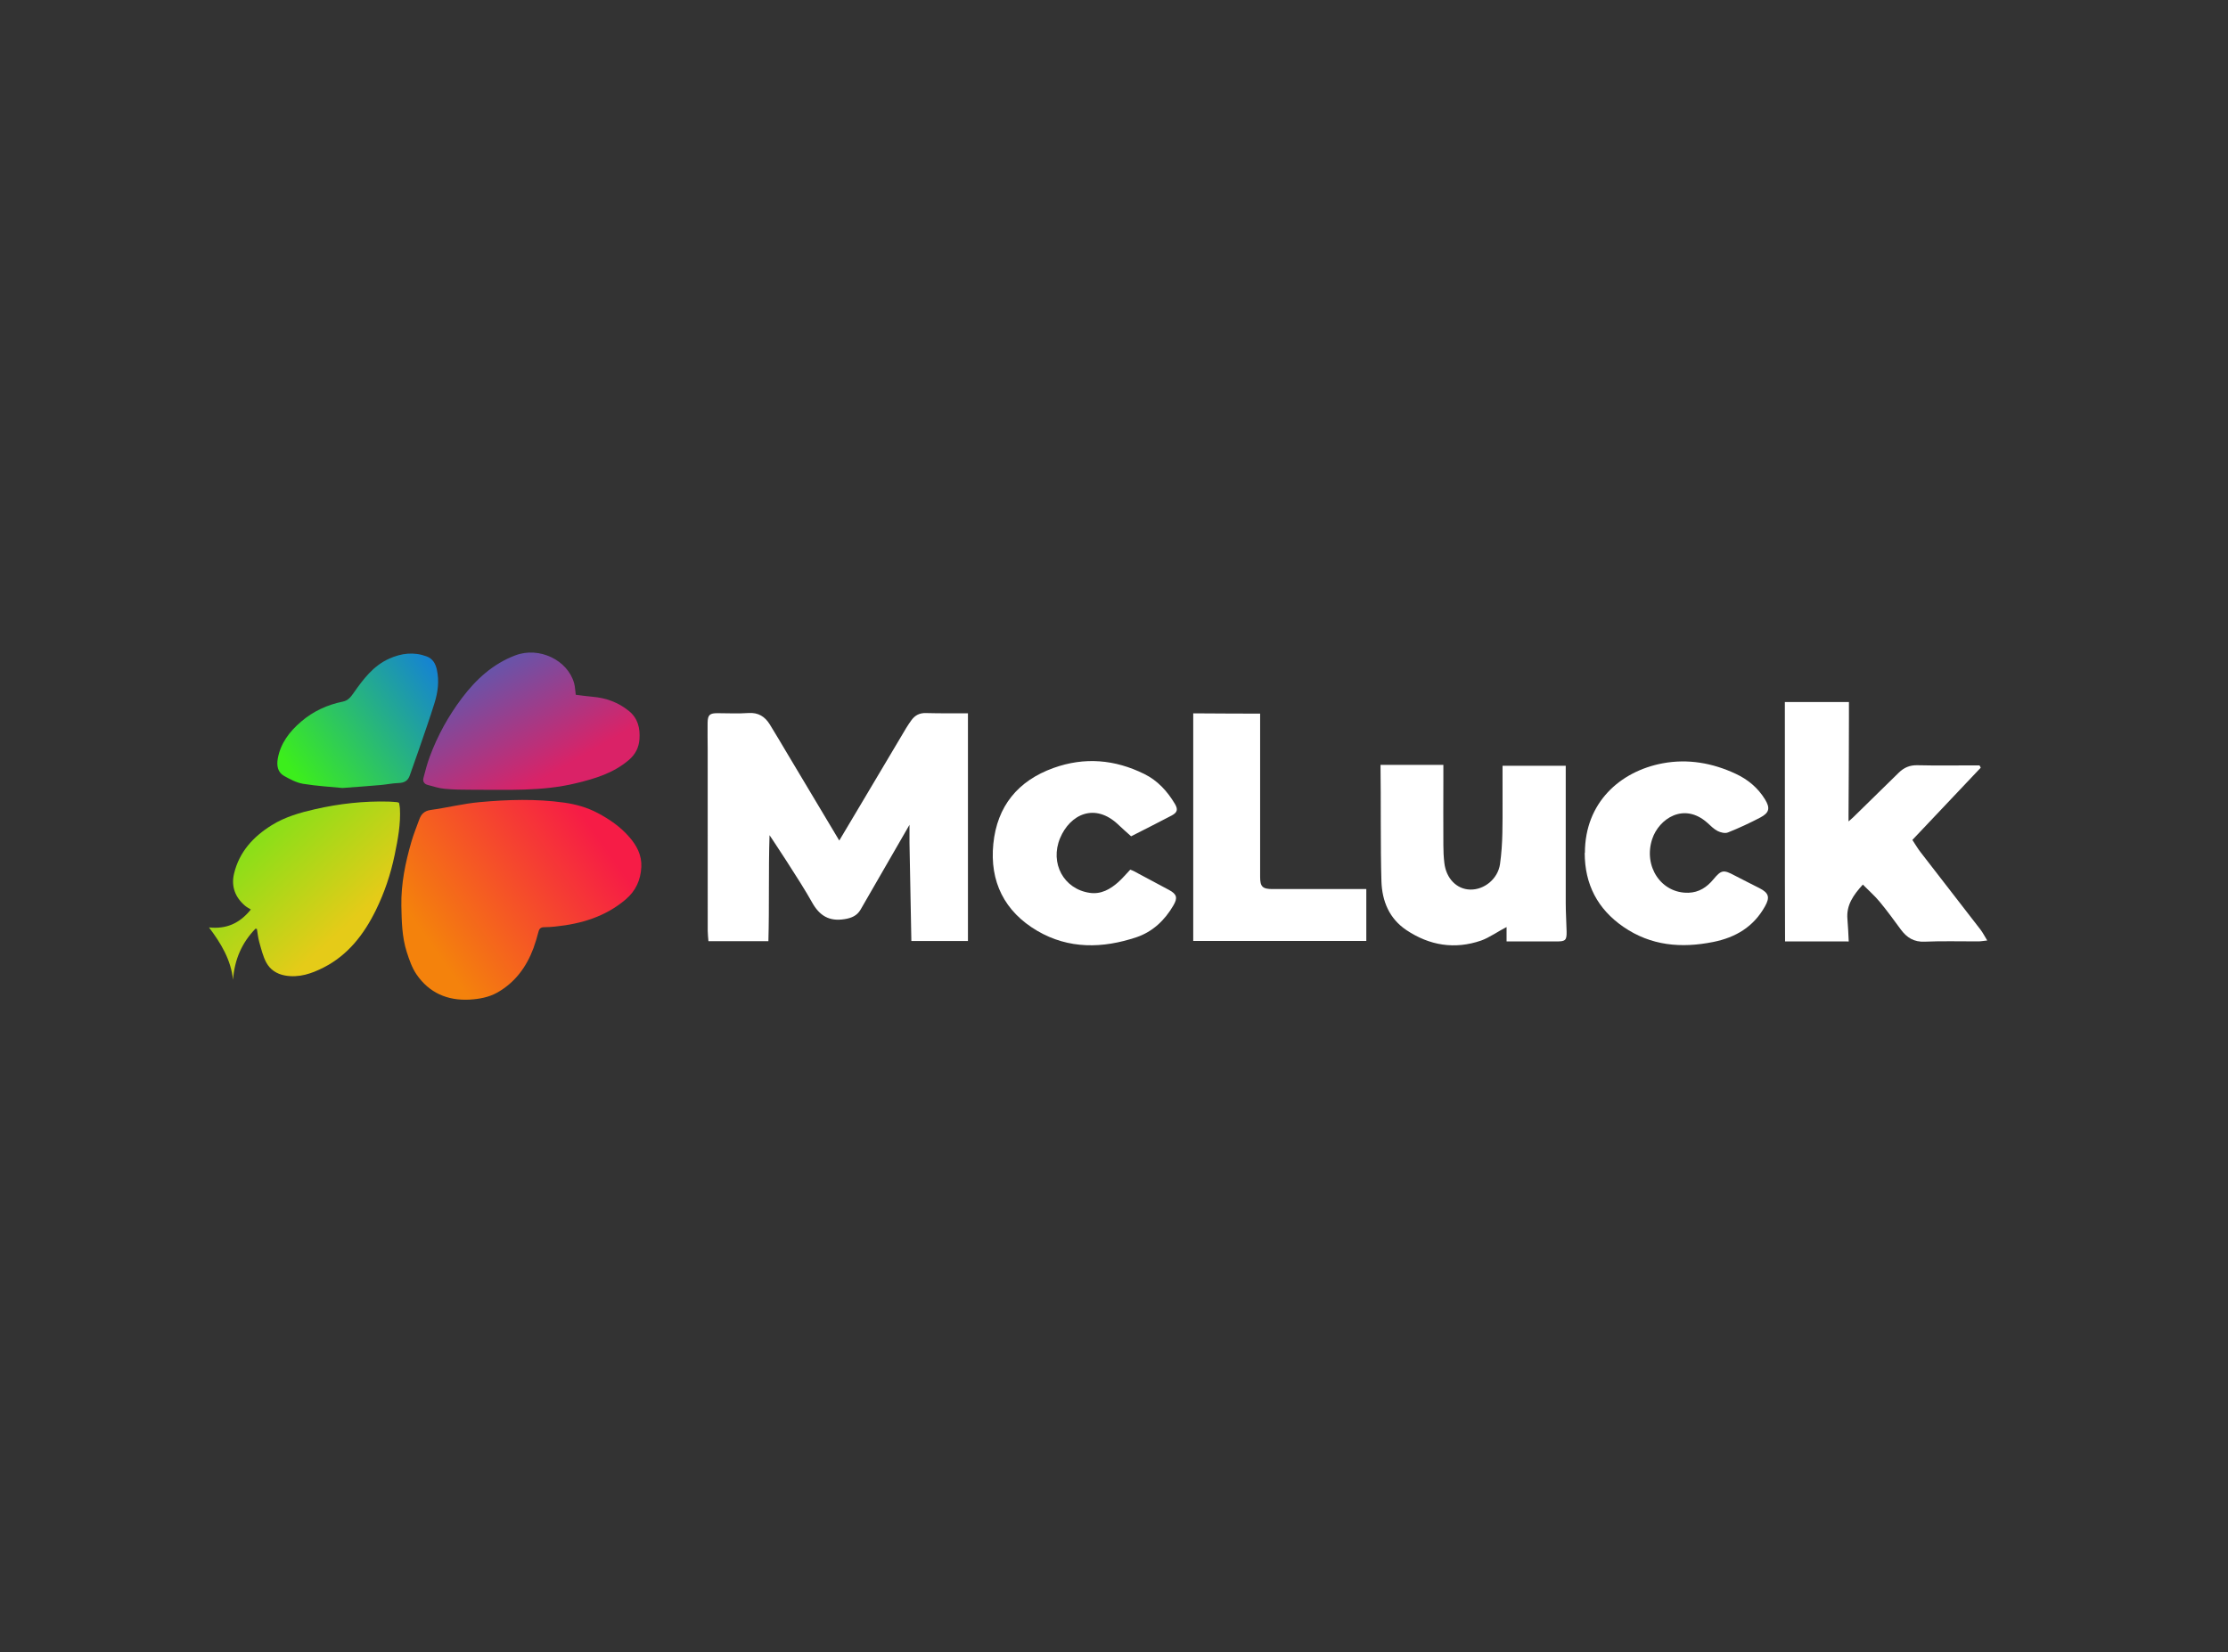
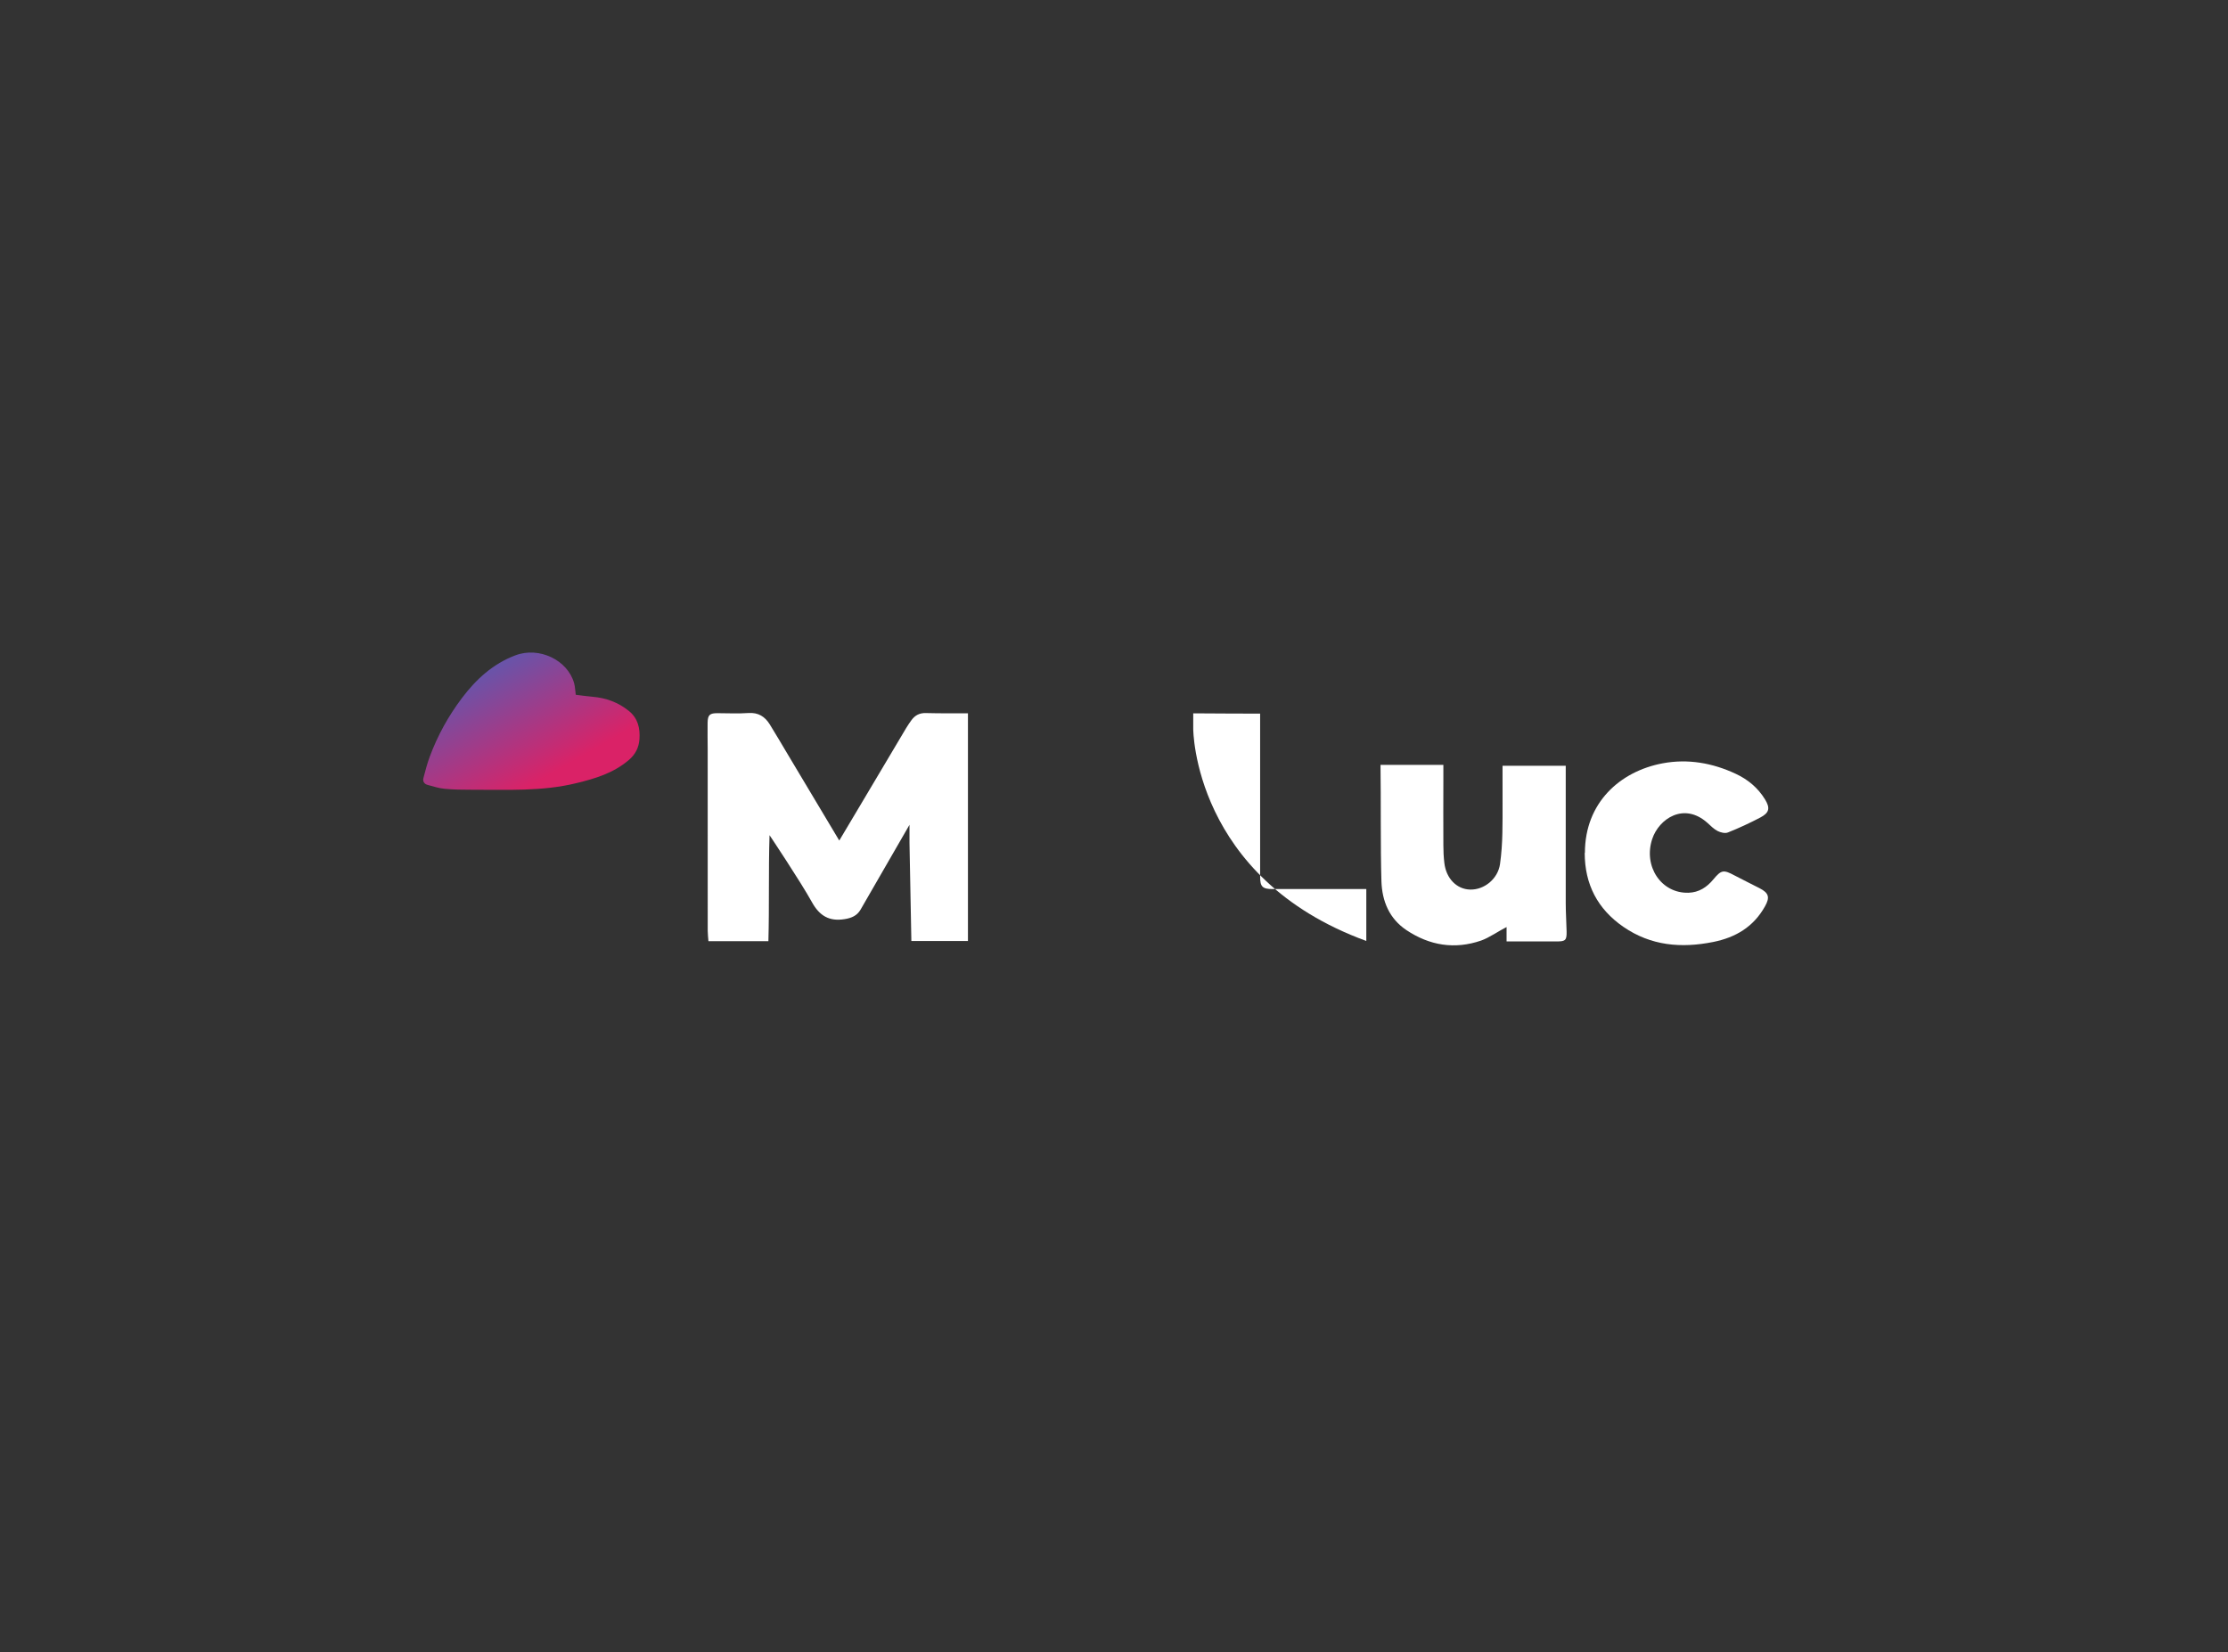
<svg xmlns="http://www.w3.org/2000/svg" width="302" height="224" viewBox="0 0 302 224" fill="none">
  <rect x="0" y="0" width="302" height="224" fill="#333333" stroke="none" />
-   <path d="M54.404 122.809C54.35 119.837 54.94 116.967 55.756 114.145C56.051 113.113 56.465 112.108 56.83 111.097C57.093 110.377 57.512 109.931 58.376 109.807C60.603 109.506 62.804 108.942 65.043 108.743C68.838 108.399 72.649 108.281 76.434 108.807C78.023 109.028 79.574 109.452 81.039 110.232C82.655 111.092 84.11 112.102 85.307 113.484C86.327 114.65 87.014 115.972 86.928 117.558C86.837 119.305 86.177 120.783 84.797 121.949C82.043 124.282 78.79 125.249 75.29 125.61C74.786 125.663 74.287 125.701 73.776 125.701C73.331 125.701 73.106 125.868 72.993 126.308C72.799 127.055 72.579 127.803 72.316 128.528C71.356 131.108 69.799 133.221 67.373 134.58C66.251 135.204 64.973 135.44 63.685 135.516C60.657 135.688 58.177 134.607 56.459 132.103C55.842 131.205 55.472 130.108 55.134 129.06C54.484 127.034 54.447 124.916 54.404 122.815V122.809Z" fill="url(#paint0_linear_171_91)" />
-   <path d="M34.628 125.905C32.781 127.808 31.783 130.103 31.59 132.828C31.289 130.081 29.947 127.883 28.331 125.733C30.602 125.97 32.422 125.26 34 123.304C33.715 123.121 33.442 122.986 33.216 122.793C31.858 121.637 31.316 120.143 31.724 118.439C32.427 115.505 34.311 113.44 36.823 111.876C38.643 110.742 40.667 110.167 42.723 109.699C46.003 108.952 49.331 108.581 52.697 108.673C53.062 108.678 53.437 108.727 53.802 108.748C53.867 108.748 53.931 108.786 54.087 108.834C54.124 109.054 54.189 109.312 54.205 109.565C54.328 111.726 53.926 113.822 53.491 115.924C52.949 118.536 52.106 121.035 50.936 123.416C49.331 126.674 47.173 129.479 43.872 131.162C42.25 131.99 40.527 132.592 38.622 132.248C37.494 132.043 36.609 131.447 36.093 130.49C35.642 129.646 35.417 128.679 35.149 127.743C34.982 127.157 34.923 126.539 34.821 125.932L34.633 125.905H34.639H34.628Z" fill="url(#paint1_linear_171_91)" />
  <path d="M78.033 94.193C78.833 94.289 79.579 94.397 80.325 94.461C82.156 94.617 83.788 95.214 85.232 96.375C86.477 97.38 86.783 98.74 86.676 100.223C86.59 101.352 86.133 102.282 85.199 103.067C83.127 104.814 80.68 105.555 78.124 106.173C73.422 107.324 68.65 107.05 63.894 107.066C62.681 107.066 61.468 107.055 60.26 106.937C59.487 106.867 58.73 106.609 57.962 106.41C57.501 106.286 57.281 105.937 57.393 105.485C57.651 104.491 57.909 103.491 58.268 102.54C59.326 99.697 60.786 97.058 62.611 94.639C64.522 92.096 66.83 89.984 69.858 88.844C73.095 87.619 76.96 89.495 77.824 92.634C77.953 93.112 77.963 93.628 78.044 94.193H78.038H78.033Z" fill="url(#paint2_linear_171_91)" />
-   <path d="M46.438 106.829C44.886 106.673 42.964 106.571 41.08 106.26C40.178 106.109 39.303 105.641 38.493 105.185C37.612 104.69 37.494 103.744 37.65 102.863C38.015 100.772 39.239 99.181 40.812 97.832C42.46 96.418 44.371 95.542 46.491 95.112C47.173 94.972 47.554 94.488 47.935 93.94C49.234 92.091 50.576 90.28 52.739 89.301C54.414 88.549 56.094 88.345 57.834 88.99C58.676 89.307 59.047 89.989 59.224 90.833C59.551 92.349 59.353 93.838 58.907 95.278C58.258 97.385 57.512 99.466 56.803 101.551C56.395 102.744 55.96 103.932 55.547 105.125C55.289 105.873 54.774 106.136 54.001 106.157C53.196 106.184 52.396 106.356 51.601 106.426C50.013 106.566 48.418 106.679 46.454 106.824H46.443L46.438 106.829Z" fill="url(#paint3_linear_171_91)" />
  <path d="M113.752 113.967C114.75 112.296 115.7 110.694 116.661 109.081C118.717 105.625 120.768 102.164 122.823 98.713C123.044 98.347 123.285 97.993 123.537 97.643C124.026 96.966 124.659 96.638 125.529 96.671C127.005 96.724 131.203 96.703 131.203 96.703V127.571H123.533C123.533 127.571 123.35 118.208 123.28 114.29V111.819C121.347 115.157 118.583 119.976 116.65 123.314C116.162 124.158 115.4 124.465 114.476 124.61C112.404 124.943 111.084 124.164 110.058 122.309C108.486 119.471 104.309 113.225 104.309 113.225C104.154 118.015 104.288 122.793 104.154 127.598H96.027C95.994 127.12 95.93 126.652 95.93 126.179C95.925 117.988 95.93 109.796 95.925 101.605C95.925 100.401 95.892 99.186 95.914 97.982C95.935 96.912 96.204 96.681 97.277 96.687C98.668 96.692 100.074 96.762 101.459 96.665C102.785 96.574 103.681 97.149 104.331 98.192C105.168 99.535 105.963 100.906 106.773 102.26C109.087 106.125 111.39 109.984 113.773 113.973V113.962L113.752 113.967Z" fill="white" />
-   <path d="M268.478 104.083C265.418 107.318 262.353 110.554 259.218 113.871C259.626 114.483 259.938 115.032 260.324 115.526C263.029 119.036 265.746 122.524 268.451 126.029C268.762 126.437 268.999 126.9 269.364 127.502C268.811 127.561 268.473 127.625 268.145 127.625C265.73 127.636 263.314 127.555 260.909 127.663C259.433 127.733 258.467 127.12 257.651 126.013C256.711 124.733 255.783 123.454 254.774 122.239C254.097 121.428 253.292 120.724 252.503 119.923C251.215 121.347 250.243 122.712 250.415 124.604C250.479 125.303 250.564 126.938 250.591 127.636C250.591 127.636 250.243 127.62 249.669 127.625C247.178 127.636 244.682 127.625 241.96 127.625C241.917 116.805 241.955 106.045 241.933 95.176H250.619C250.619 95.176 250.619 96.638 250.619 97.31C250.619 101.664 250.587 106.007 250.565 110.361V111.36C250.909 111.059 251.102 110.898 251.279 110.721C253.313 108.737 255.343 106.743 257.377 104.749C258.08 104.061 258.869 103.717 259.9 103.744C262.391 103.803 264.892 103.766 267.383 103.766H268.317L268.489 104.077H268.467L268.478 104.083Z" fill="white" />
  <path d="M212.232 103.819C212.232 103.819 212.232 105.249 212.232 105.926C212.238 111.43 212.227 116.94 212.232 122.438C212.232 123.728 212.324 125.013 212.35 126.303C212.372 127.453 212.184 127.631 211.073 127.631H204.213V125.682C203.187 126.187 201.829 127.147 200.761 127.512C197.175 128.749 193.767 128.184 190.642 126.099C188.323 124.545 187.341 122.196 187.25 119.482C187.11 114.951 187.196 108.224 187.126 103.693H195.645V105.733C195.645 108.684 195.624 111.64 195.645 114.591C195.645 115.397 195.683 116.203 195.78 117.004C196.026 119.1 197.454 120.552 199.263 120.6C201.19 120.654 203.032 119.149 203.322 117.155C203.52 115.746 203.617 114.322 203.644 112.903C203.697 110.248 203.649 107.582 203.665 104.927C203.665 104.572 203.665 103.819 203.665 103.819L212.232 103.819Z" fill="white" />
  <path d="M214.83 115.628C214.83 108.834 219.576 104.572 225.357 103.486C228.787 102.841 232.137 103.432 235.298 104.916C236.93 105.679 238.288 106.813 239.239 108.367C239.974 109.565 239.829 110.189 238.584 110.844C237.161 111.586 235.701 112.269 234.209 112.86C233.822 113.016 233.216 112.86 232.818 112.661C232.303 112.398 231.879 111.952 231.439 111.559C228.25 108.705 224.863 111.006 223.956 113.736C222.721 117.461 225.185 121.143 228.873 121.03C230.285 120.987 231.353 120.288 232.233 119.229C233.328 117.913 233.613 117.88 235.148 118.703C236.265 119.289 237.392 119.842 238.509 120.417C239.765 121.062 239.926 121.654 239.244 122.868C237.693 125.647 235.277 127.093 232.212 127.706C227.885 128.571 223.79 128.227 220.053 125.658C216.543 123.239 214.804 119.885 214.804 115.623H214.814L214.83 115.628Z" fill="white" />
-   <path d="M170.808 96.746L170.808 118.885C170.808 120.202 171.13 120.53 172.483 120.53H185.199V127.566H161.74C161.735 119.004 161.74 98.807 161.74 98.807V96.708C163.243 96.735 170.808 96.746 170.808 96.746Z" fill="white" />
-   <path d="M153.319 113.376C152.739 112.849 152.186 112.382 151.671 111.882C148.423 108.716 145.031 110.42 143.694 113.623C142.277 117.01 144.172 120.536 147.72 121.046C149.239 121.267 150.485 120.562 151.58 119.59C152.154 119.074 152.653 118.482 153.201 117.902C153.367 117.966 153.523 118.009 153.657 118.085C155.268 118.945 156.878 119.794 158.472 120.659C159.508 121.218 159.659 121.713 159.057 122.739C157.887 124.766 156.212 126.335 154.033 127.066C149.476 128.587 144.87 128.7 140.592 126.19C136.147 123.578 134.129 119.504 134.644 114.397C135.154 109.307 137.967 105.851 142.798 104.115C147.017 102.599 151.118 102.959 155.112 104.932C156.926 105.83 158.231 107.27 159.251 108.979C159.696 109.726 159.6 110.14 158.827 110.554C156.98 111.527 155.117 112.462 153.319 113.376Z" fill="white" />
+   <path d="M170.808 96.746L170.808 118.885C170.808 120.202 171.13 120.53 172.483 120.53H185.199V127.566C161.735 119.004 161.74 98.807 161.74 98.807V96.708C163.243 96.735 170.808 96.746 170.808 96.746Z" fill="white" />
  <defs>
    <linearGradient id="paint0_linear_171_91" x1="79.123" y1="110.635" x2="57.042" y2="126.147" gradientUnits="userSpaceOnUse">
      <stop stop-color="#F61C46" />
      <stop offset="1" stop-color="#F4820C" />
    </linearGradient>
    <linearGradient id="paint1_linear_171_91" x1="35.702" y1="113.086" x2="47.108" y2="125.449" gradientUnits="userSpaceOnUse">
      <stop stop-color="#8ADF18" />
      <stop offset="1" stop-color="#E5CB18" />
    </linearGradient>
    <linearGradient id="paint2_linear_171_91" x1="65.891" y1="91.344" x2="73.905" y2="105.412" gradientUnits="userSpaceOnUse">
      <stop stop-color="#6A53A8" />
      <stop offset="1" stop-color="#DA2267" />
    </linearGradient>
    <linearGradient id="paint3_linear_171_91" x1="60.824" y1="92.419" x2="41.175" y2="106.713" gradientUnits="userSpaceOnUse">
      <stop stop-color="#1582D4" />
      <stop offset="1" stop-color="#3CEE1C" />
    </linearGradient>
  </defs>
</svg>